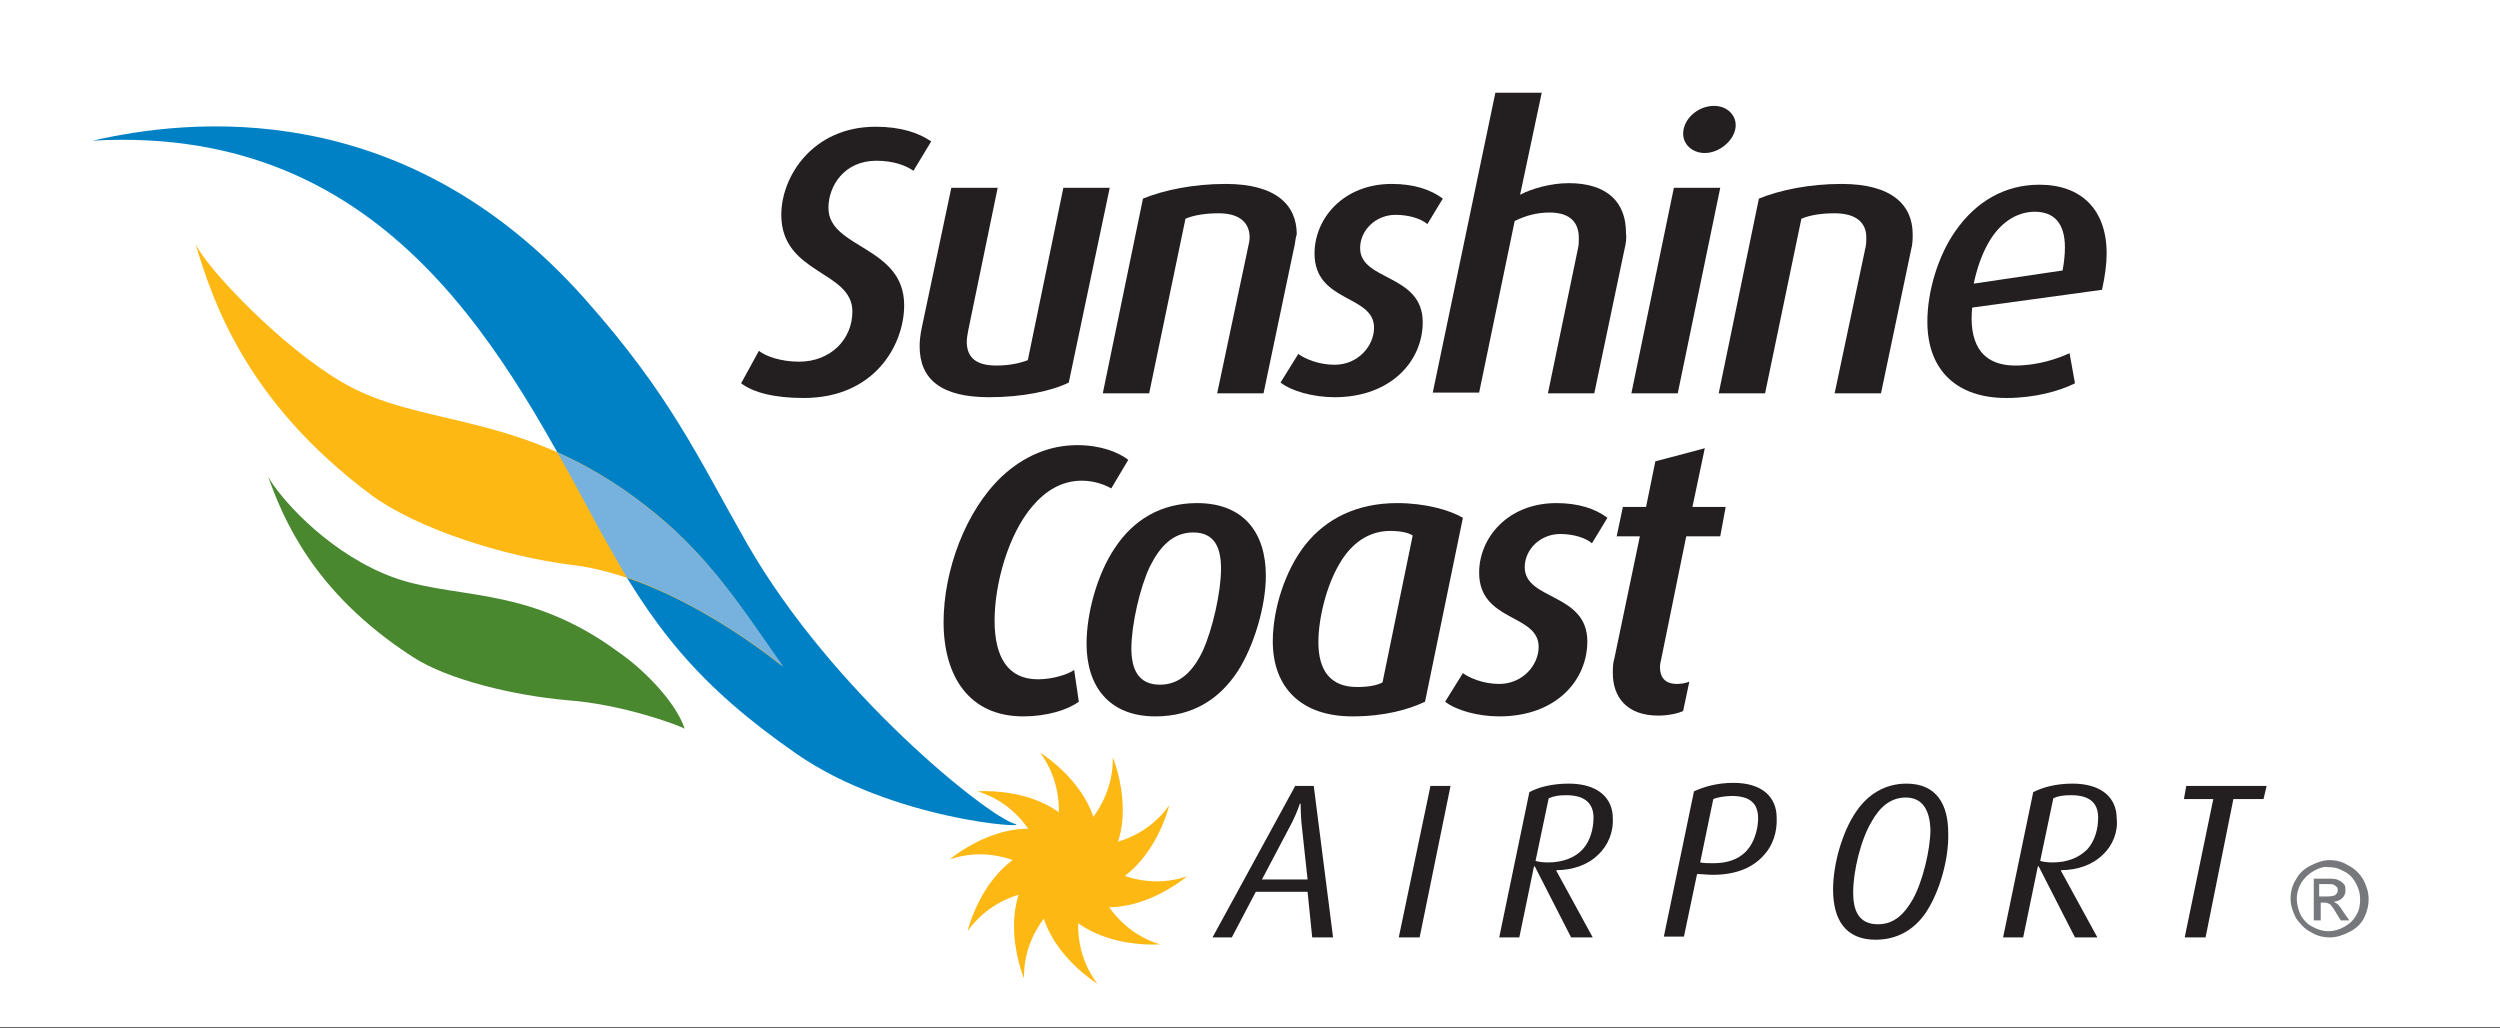
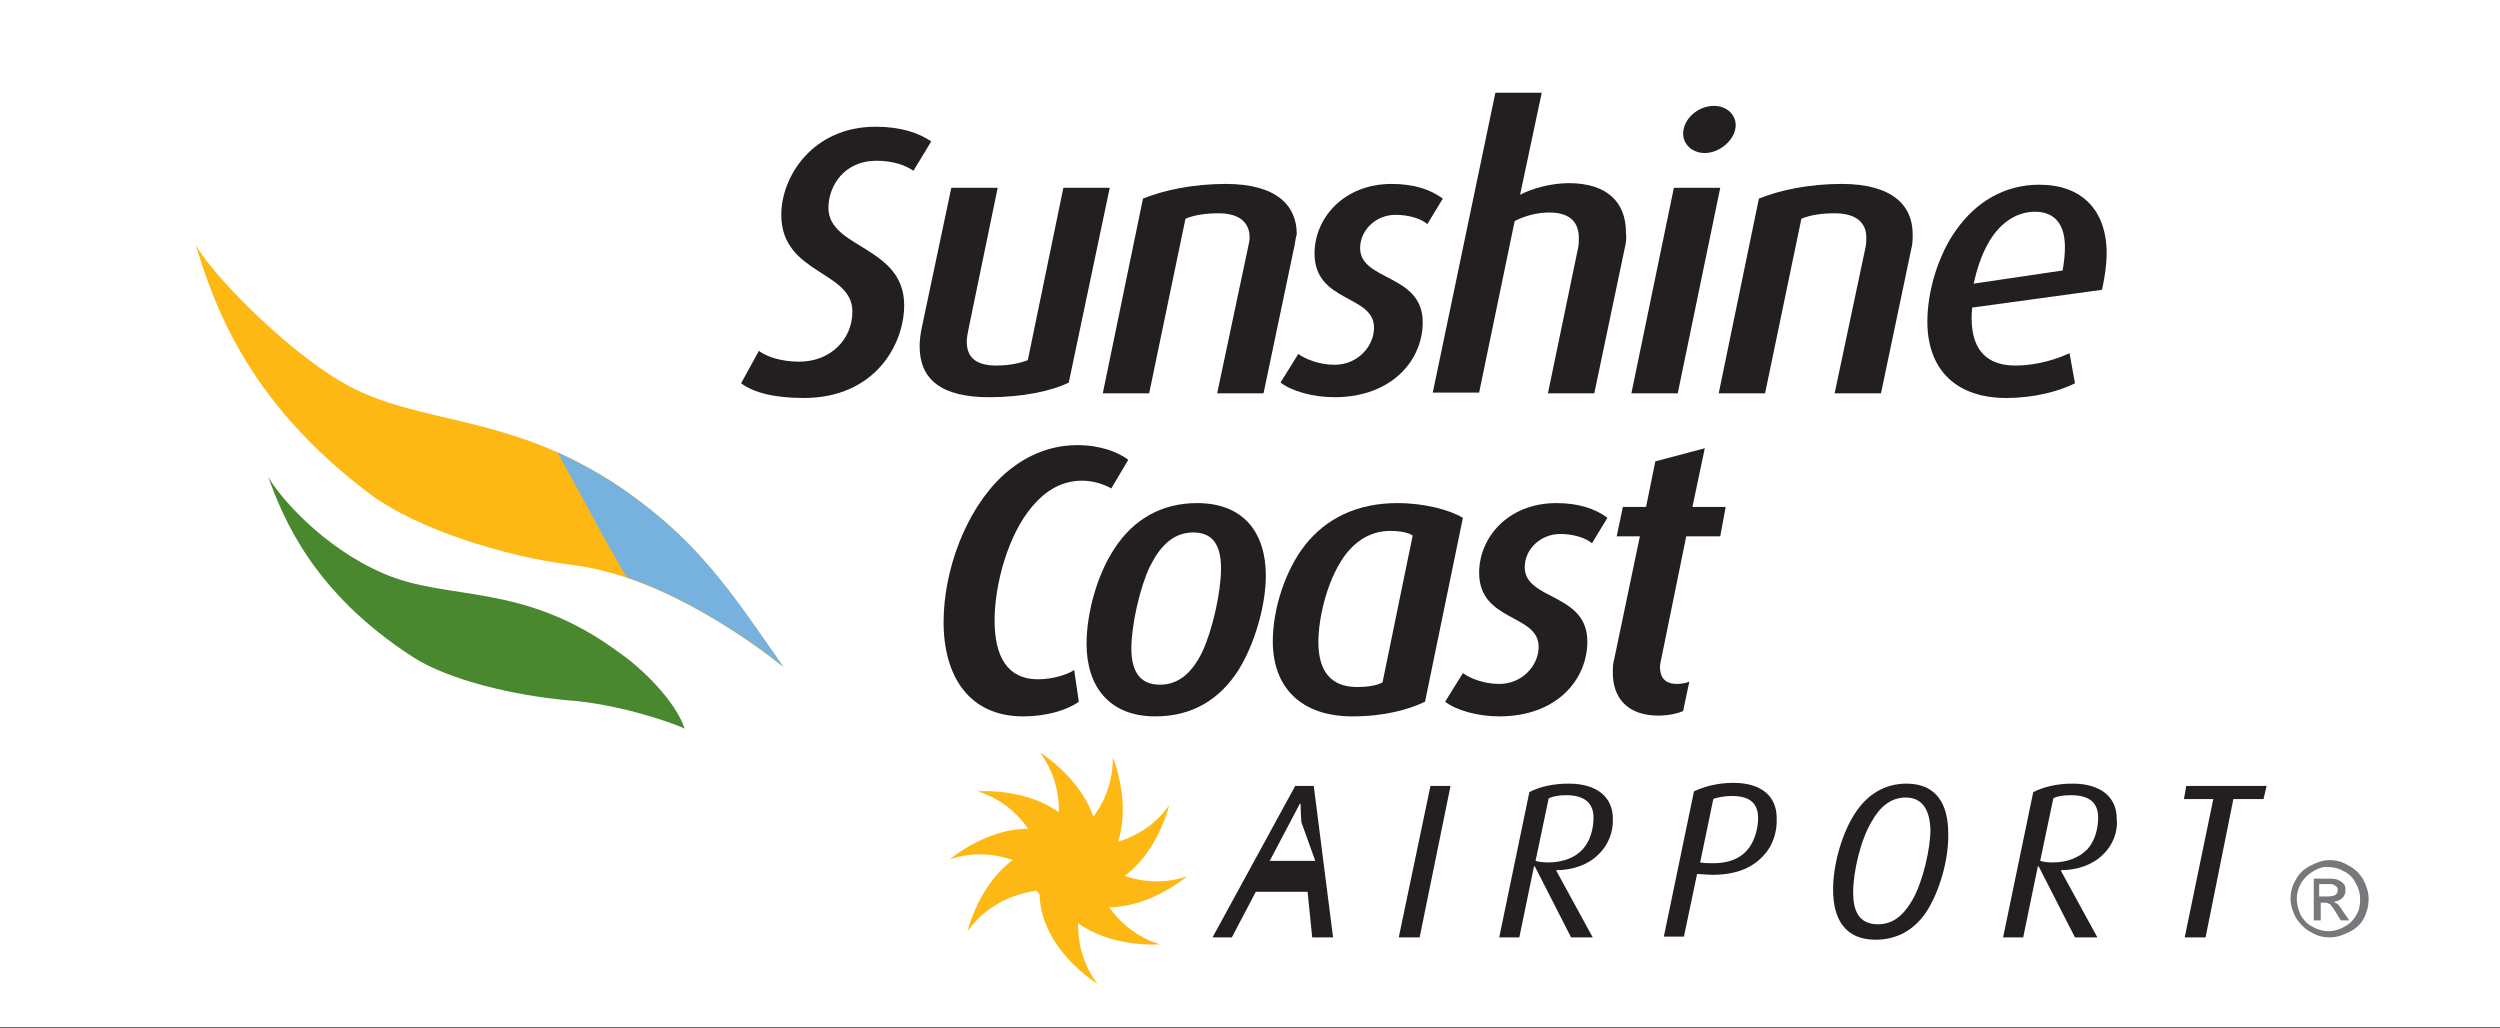
<svg xmlns="http://www.w3.org/2000/svg" xmlns:xlink="http://www.w3.org/1999/xlink" version="1.1" id="Layer_1" x="0px" y="0px" viewBox="0 0 323.5 133" style="enable-background:new 0 0 323.5 133;" xml:space="preserve">
  <rect x="0" y="0" width="323.5" height="133" fill="#333333" stroke="none" />
  <style type="text/css">
	.st0{clip-path:url(#SVGID_2_);fill:#FFFFFF;}
	.st1{fill:#FFFFFF;}
	.st2{fill:#231F20;}
	.st3{fill:#0081C6;}
	.st4{fill:#49882F;}
	.st5{fill:#FDB813;}
	.st6{fill:#77B1DE;}
	.st7{fill:#77787B;}
</style>
  <g>
    <defs>
      <rect id="SVGID_1_" width="323.5" height="132.9" />
    </defs>
    <clipPath id="SVGID_2_">
      <use xlink:href="#SVGID_1_" style="overflow:visible;" />
    </clipPath>
    <rect class="st0" width="323.5" height="132.9" />
  </g>
  <path class="st1" d="M172.8,99.4c0,1.8-1.4,3.2-3.2,3.2c-1.8,0-3.2-1.4-3.2-3.2c0-1.8,1.4-3.2,3.2-3.2  C171.4,96.1,172.8,97.6,172.8,99.4" />
  <path class="st2" d="M118.2,22.1c-1-0.7-2.6-1.3-4.8-1.3c-4.1,0-6.2,3.2-6.2,6.1c0,5.3,9.8,4.9,9.8,12.6c0,5.1-3.8,12-13,12  c-3.8,0-6.5-0.7-8.1-1.9l2.3-4.2c0.9,0.7,2.8,1.4,5.2,1.4c4.1,0,6.9-2.9,6.9-6.5c0-5.3-9.2-4.8-9.2-12.5c0-5,4.1-11.4,12.2-11.4  c3.3,0,5.6,0.8,7.2,1.9L118.2,22.1" />
  <path class="st2" d="M138.3,49.5c-2.2,1.1-6,1.9-10.3,1.9c-6.2,0-9-2.3-9-6.6c0-0.7,0.1-1.6,0.3-2.5l3.8-18h6l-3.8,18.4  c-0.1,0.6-0.2,1-0.2,1.5c0,1.7,0.8,3.1,3.8,3.1c1.7,0,3.1-0.3,4.1-0.7l4.6-22.3h6L138.3,49.5" />
  <path class="st2" d="M167.4,32.3l-3.9,18.6h-6l4-18.9c0.1-0.4,0.2-0.9,0.2-1.3c0-1.7-1.1-3.1-4-3.1c-1.6,0-3.1,0.2-4.3,0.7  l-4.7,22.6h-6l5.2-25.2c2.7-1.1,6.5-1.9,10.7-1.9c6.6,0,9.2,2.8,9.2,6.5C167.6,30.9,167.6,31.6,167.4,32.3" />
  <path class="st2" d="M184.7,29c-0.8-0.7-2.4-1.2-4.1-1.2c-2.6,0-4.6,2-4.6,4.3c0,4.3,8.1,3.3,8.1,9.6c0,5-4.1,9.7-11.4,9.7  c-2.8,0-5.6-0.8-7-1.9l2.3-3.7c0.8,0.6,2.6,1.4,4.7,1.4c3,0,5.1-2.4,5.1-4.8c0-4.3-7.7-3.2-7.7-9.6c0-4.5,3.7-9,10-9  c2.8,0,5,0.7,6.6,1.9L184.7,29" />
  <path class="st2" d="M210.2,32.3l-3.9,18.6h-6l3.9-18.8c0.1-0.4,0.1-0.9,0.1-1.3c0-1.8-0.9-3.3-3.8-3.3c-1.6,0-3.1,0.4-4.5,1.1  l-4.6,22.2h-6l8.1-38.8h6l-2.8,13.2c1.5-0.8,4-1.5,6.3-1.5c5,0,7.4,2.5,7.4,6.4C210.5,30.8,210.4,31.5,210.2,32.3" />
  <path class="st2" d="M217.1,50.9h-6l5.5-26.6h6L217.1,50.9 M220.6,19.8c-1.6,0-2.8-1.1-2.8-2.5c0-1.9,1.9-3.6,4-3.6  c1.6,0,2.8,1.1,2.8,2.5C224.6,18,222.6,19.8,220.6,19.8z" />
  <path class="st2" d="M247.3,32.3l-3.9,18.6h-6l4-18.9c0.1-0.4,0.1-0.9,0.1-1.3c0-1.7-1.1-3.1-4.1-3.1c-1.6,0-3.1,0.2-4.3,0.7  l-4.7,22.6h-6l5.2-25.2c2.7-1.1,6.5-1.9,10.7-1.9c6.6,0,9.2,2.8,9.2,6.5C247.5,30.9,247.5,31.6,247.3,32.3" />
  <path class="st2" d="M272,37.5l-16.8,2.3c-0.4,4.1,0.8,7.5,5.6,7.5c2.9,0,5.5-0.9,7-1.6l0.7,3.9c-2,1-5.2,1.9-8.9,1.9  c-6.2,0-10.2-3.4-10.2-9.9c0-3.9,1.4-8.6,3.7-11.8c2.6-3.7,6.3-5.9,10.8-5.9c5.4,0,8.7,3.2,8.7,8.9C272.6,34.1,272.4,35.7,272,37.5   M263.3,27.4c-2.4,0-4.7,1.5-6.2,4.4c-0.7,1.3-1.3,3-1.7,4.9l11.5-1.7c0.2-1.1,0.3-2.1,0.3-3C267.2,28.9,265.8,27.4,263.3,27.4z" />
  <path class="st2" d="M143.8,63.2c-0.7-0.4-2.1-1-3.8-1c-2.6,0-4.7,1.3-6.4,3.3c-3.1,3.6-4.9,10-4.9,14.8c0,4.7,1.7,7.6,5.6,7.6  c1.9,0,3.8-0.6,4.7-1.2l0.6,4.1c-1.5,1.1-4.2,1.9-7.2,1.9c-7,0-10.3-5.2-10.3-12.2c0-6.6,2.8-14.4,7.6-18.9c2.7-2.5,6-4,9.7-4  c3,0,5.3,0.9,6.6,1.9L143.8,63.2" />
  <path class="st2" d="M160.2,86.8c-2.4,3.7-5.9,5.9-10.7,5.9c-6,0-8.9-3.9-8.9-9.4c0-4,1.4-9,3.6-12.3c2.4-3.7,6-5.9,10.7-5.9  c6,0,8.9,3.8,8.9,9.4C163.8,78.4,162.3,83.5,160.2,86.8 M154.4,68.9c-2.6,0-4.3,1.8-5.6,4.4c-1.3,2.7-2.4,7.6-2.4,10.6  c0,2.7,0.9,4.7,3.7,4.7c2.6,0,4.3-1.8,5.5-4.3c1.3-2.8,2.4-7.7,2.4-10.7C158,70.9,157.2,68.9,154.4,68.9z" />
  <path class="st2" d="M184.4,90.8c-2.1,1-5.2,1.9-9.4,1.9c-6.7,0-10.3-3.8-10.3-9.7c0-4.2,1.6-9.2,4.2-12.5c2.7-3.4,6.7-5.4,11.9-5.4  c3.6,0,6.8,0.9,8.5,1.9L184.4,90.8 M179.9,68.7c-2.7,0-5,1.5-6.6,4.3c-1.6,2.7-2.7,6.9-2.7,10.1c0,3.6,1.5,5.8,5,5.8  c1.4,0,2.6-0.2,3.3-0.6l3.9-19C182.4,69,181.4,68.7,179.9,68.7z" />
  <path class="st2" d="M206,70.3c-0.8-0.7-2.4-1.2-4.1-1.2c-2.6,0-4.6,2-4.6,4.3c0,4.3,8.1,3.3,8.1,9.6c0,5-4,9.7-11.4,9.7  c-2.8,0-5.6-0.8-7-1.9l2.3-3.7c0.8,0.6,2.6,1.4,4.7,1.4c3,0,5.1-2.4,5.1-4.8c0-4.3-7.7-3.2-7.7-9.6c0-4.5,3.7-9,10-9  c2.8,0,5,0.7,6.6,1.9L206,70.3" />
  <path class="st2" d="M222.6,69.4h-4.4L215,85.1c-0.1,0.4-0.2,0.9-0.2,1.2c0,1.3,0.6,2.2,2.2,2.2c0.5,0,1.2-0.1,1.6-0.3l-0.8,3.8  c-0.6,0.3-1.9,0.6-3.2,0.6c-4.2,0-5.9-2.5-5.9-5.5c0-0.6,0-1.3,0.2-1.9l3.3-15.8h-3l0.8-3.8h3l1.2-5.9l6.4-1.7l-1.6,7.6h4.3  L222.6,69.4" />
-   <path class="st2" d="M169.8,121.3l-0.6-5.9h-6.7l-3.1,5.9h-2.5l10.7-19.6h2.4l2.5,19.6H169.8 M168.4,106.4c-0.1-1.4-0.1-2.4-0.1-2.4  h-0.1c0,0-0.3,1-1,2.4l-3.9,7.4h5.9L168.4,106.4z" />
+   <path class="st2" d="M169.8,121.3l-0.6-5.9h-6.7l-3.1,5.9h-2.5l10.7-19.6h2.4l2.5,19.6H169.8 M168.4,106.4c-0.1-1.4-0.1-2.4-0.1-2.4  h-0.1l-3.9,7.4h5.9L168.4,106.4z" />
  <polyline class="st2" points="183.7,121.3 181,121.3 185.1,101.7 187.7,101.7 183.7,121.3 " />
  <path class="st2" d="M206.8,110.6c-1.3,1.3-3.3,2-5.4,2v0.1l4.7,8.6h-2.8l-4.7-9.2h-0.1l-1.9,9.2h-2.6l3.9-18.8  c1.3-0.7,3.1-1.1,5.1-1.1c3.7,0,5.7,1.8,5.7,4.5C208.8,107.6,208.1,109.4,206.8,110.6 M202.7,102.9c-1,0-1.6,0.1-2.3,0.4l-1.7,8.1  c0.3,0.1,0.9,0.2,1.6,0.2c1.9,0,3.5-0.6,4.5-1.7c1-1.1,1.4-2.7,1.4-4.1C206.2,103.9,205,102.9,202.7,102.9z" />
  <path class="st2" d="M228.3,110.6c-1.4,1.6-3.5,2.6-6.7,2.6c-0.7,0-1.4-0.1-2-0.1l-1.7,8.1h-2.6l3.9-18.8c1.3-0.6,3-1.1,5.1-1.1  c3.8,0,5.6,1.9,5.6,4.5C230,107.6,229.4,109.4,228.3,110.6 M224.1,103c-0.9,0-2,0.2-2.4,0.4l-1.7,8.2c0.5,0.1,1.1,0.1,1.7,0.1  c2.3,0,3.8-0.8,4.7-2.1c0.7-1,1.1-2.5,1.1-3.7C227.5,104,226.5,103,224.1,103z" />
  <path class="st2" d="M249.2,118.1c-1.5,2.2-3.7,3.5-6.5,3.5c-3.9,0-5.5-2.6-5.5-6.5c0-3.3,1.2-7.5,3-10.1c1.5-2.2,3.7-3.6,6.5-3.6  c3.9,0,5.4,2.7,5.4,6.4C252.2,111.1,251,115.4,249.2,118.1 M246.6,103.2c-2,0-3.4,1.3-4.4,3.1c-1.4,2.3-2.4,6.4-2.4,9.2  c0,2.3,0.7,4.1,3.2,4.1c2.1,0,3.4-1.3,4.5-3.2c1.3-2.3,2.3-6.5,2.3-9.1C249.7,105,248.9,103.2,246.6,103.2z" />
  <path class="st2" d="M272.1,110.6c-1.3,1.3-3.3,2-5.4,2v0.1l4.7,8.6h-2.9l-4.7-9.2h-0.1l-1.9,9.2h-2.6l3.9-18.8  c1.4-0.7,3.1-1.1,5.1-1.1c3.7,0,5.7,1.8,5.7,4.5C274.1,107.6,273.4,109.4,272.1,110.6 M268,102.9c-1,0-1.7,0.1-2.3,0.4l-1.7,8.1  c0.3,0.1,0.9,0.2,1.6,0.2c1.9,0,3.4-0.6,4.5-1.7c1-1.1,1.4-2.7,1.4-4.1C271.5,103.9,270.4,102.9,268,102.9z" />
  <polyline class="st2" points="292.9,103.4 289,103.4 285.4,121.3 282.7,121.3 286.4,103.4 282.6,103.4 282.9,101.7 293.3,101.7   292.9,103.4 " />
-   <path class="st3" d="M131.3,106.6c2.5,0.7-15.8-0.4-28.3-9.1c-12.5-8.7-18.6-16.2-25.6-29.3C65.8,46.9,50.8,16,12,18.2  c12.2-2.8,40.1-6.1,63.7,20.5c11.1,12.5,14.5,20.3,21,31.7C107.8,89.7,127.8,105.6,131.3,106.6" />
  <path class="st4" d="M88.6,94.3c-1.2-3.6-5.5-7.8-8.4-9.8c-12.5-9.3-22.1-6.6-30.6-10.3c-7.9-3.4-13.5-10-14.9-12.5  c1.9,5.2,5.7,14.9,18.7,23.3c4.6,3,13.2,5,19.9,5.6C80.5,91.1,88,93.9,88.6,94.3" />
  <path class="st5" d="M126.5,102.4c0,0,13.1-1.1,15,10.2l-5.7,1.4C135.8,114,134.6,104.9,126.5,102.4" />
  <path class="st5" d="M122.9,111.2c0,0,9.9-8.5,18.1-0.6l-3.8,4.5C137.2,115.1,130.9,108.5,122.9,111.2" />
  <path class="st5" d="M125.2,120.5c0,0,3-12.8,14.3-11.2l-0.4,5.9C139.1,115.2,130.1,113.6,125.2,120.5" />
-   <path class="st5" d="M132.5,126.6c0,0-5.1-12.1,5-17.4l3.1,5C140.6,114.2,132.4,118.1,132.5,126.6" />
  <path class="st5" d="M142,127.3c0,0-11.2-6.8-6.2-17.1l5.5,2.2C141.2,112.4,136.9,120.5,142,127.3" />
  <path class="st5" d="M150.1,122.2c0,0-13.1,1.1-15.1-10.2l5.7-1.4C140.7,110.7,142,119.7,150.1,122.2" />
  <path class="st5" d="M153.6,113.4c0,0-10,8.6-18.2,0.6l3.8-4.5C139.3,109.5,145.6,116.1,153.6,113.4" />
  <path class="st5" d="M151.3,104.2c0,0-3,12.8-14.3,11.2l0.4-5.9C137.5,109.4,146.4,111.1,151.3,104.2" />
  <path class="st5" d="M144,98c0,0,5.1,12.1-5,17.5l-3.1-5C135.9,110.5,144.1,106.5,144,98" />
  <path class="st5" d="M134.6,97.4c0,0,11.2,6.8,6.2,17.1l-5.5-2.2C135.3,112.2,139.6,104.2,134.6,97.4" />
  <path class="st5" d="M143.2,112.6c-0.2,2.7-2.5,4.8-5.3,4.7c-2.8-0.2-4.9-2.5-4.7-5.3c0.2-2.7,2.5-4.8,5.3-4.7  C141.3,107.5,143.4,109.9,143.2,112.6" />
  <path class="st5" d="M74,73.1c-8.9-1.1-20-4.7-25.9-9C31.6,51.8,27.5,38.7,25.3,31.6c1.7,3.4,11.1,13.2,18.7,17.7  c10.4,6.3,23.3,3.5,39.5,16.1c8,6.2,12.1,12.7,17.7,20.8C101.3,86.3,87.5,74.7,74,73.1" />
  <path class="st6" d="M83.6,65.5c-4-3.2-7.9-5.3-11.5-7c1.9,3.3,3.6,6.6,5.3,9.7c1.3,2.3,2.5,4.5,3.7,6.5  c10.8,3.7,20.3,11.6,20.3,11.6C95.7,78.2,91.6,71.7,83.6,65.5" />
  <path class="st7" d="M303.9,112c0.8,0.4,1.4,1,1.9,1.8c0.4,0.8,0.7,1.6,0.7,2.5c0,0.9-0.2,1.7-0.6,2.5c-0.4,0.8-1.1,1.4-1.9,1.8  c-0.8,0.4-1.6,0.7-2.5,0.7c-0.9,0-1.7-0.2-2.5-0.7c-0.8-0.4-1.4-1.1-1.9-1.8c-0.4-0.8-0.7-1.6-0.7-2.5c0-0.9,0.2-1.7,0.7-2.5  c0.4-0.8,1.1-1.4,1.9-1.8c0.8-0.4,1.6-0.7,2.4-0.7C302.3,111.3,303.1,111.5,303.9,112 M299.4,112.7c-0.7,0.4-1.2,0.9-1.6,1.5  c-0.4,0.7-0.6,1.4-0.6,2.1c0,0.7,0.2,1.4,0.5,2.1c0.4,0.7,0.9,1.2,1.5,1.5c0.7,0.4,1.4,0.6,2.1,0.6c0.7,0,1.4-0.2,2.1-0.6  c0.7-0.4,1.2-0.9,1.5-1.5c0.4-0.6,0.5-1.3,0.5-2.1c0-0.7-0.2-1.4-0.6-2.1c-0.4-0.7-0.9-1.2-1.6-1.5c-0.7-0.4-1.3-0.5-2-0.5  C300.8,112.1,300.1,112.3,299.4,112.7z M299.3,113.7h1.9c0.6,0,1.1,0,1.4,0.2c0.3,0.1,0.5,0.3,0.7,0.5c0.2,0.2,0.2,0.5,0.2,0.8  c0,0.4-0.1,0.7-0.4,1c-0.3,0.3-0.6,0.4-1.1,0.5c0.2,0.1,0.3,0.2,0.5,0.3c0.2,0.2,0.5,0.6,0.8,1.1l0.7,1h-1.1l-0.5-0.8  c-0.4-0.7-0.7-1.1-0.9-1.3c-0.2-0.1-0.4-0.2-0.7-0.2h-0.5v2.3h-0.9V113.7z M301.2,116c0.5,0,0.9-0.1,1-0.2c0.2-0.2,0.3-0.3,0.3-0.6  c0-0.2,0-0.3-0.1-0.4c-0.1-0.1-0.2-0.2-0.4-0.3c-0.1-0.1-0.4-0.1-0.9-0.1h-1v1.6H301.2z" />
</svg>